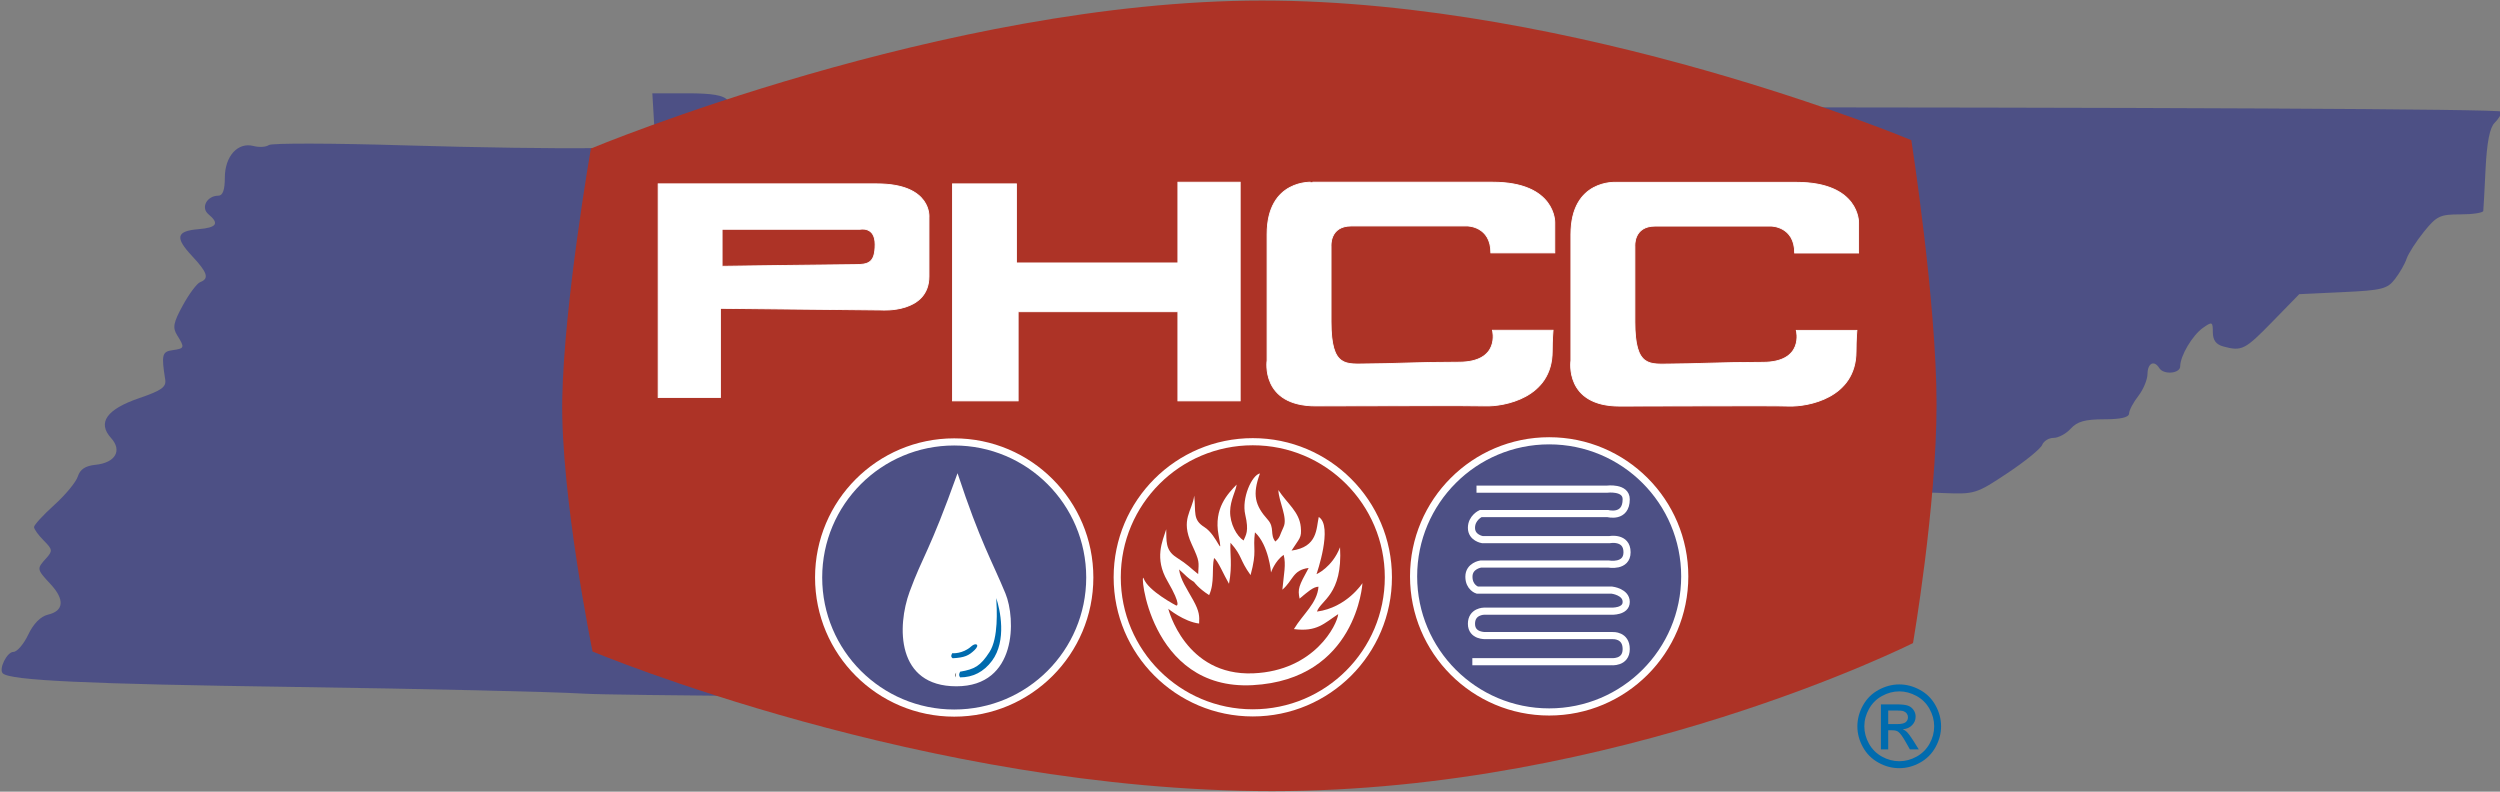
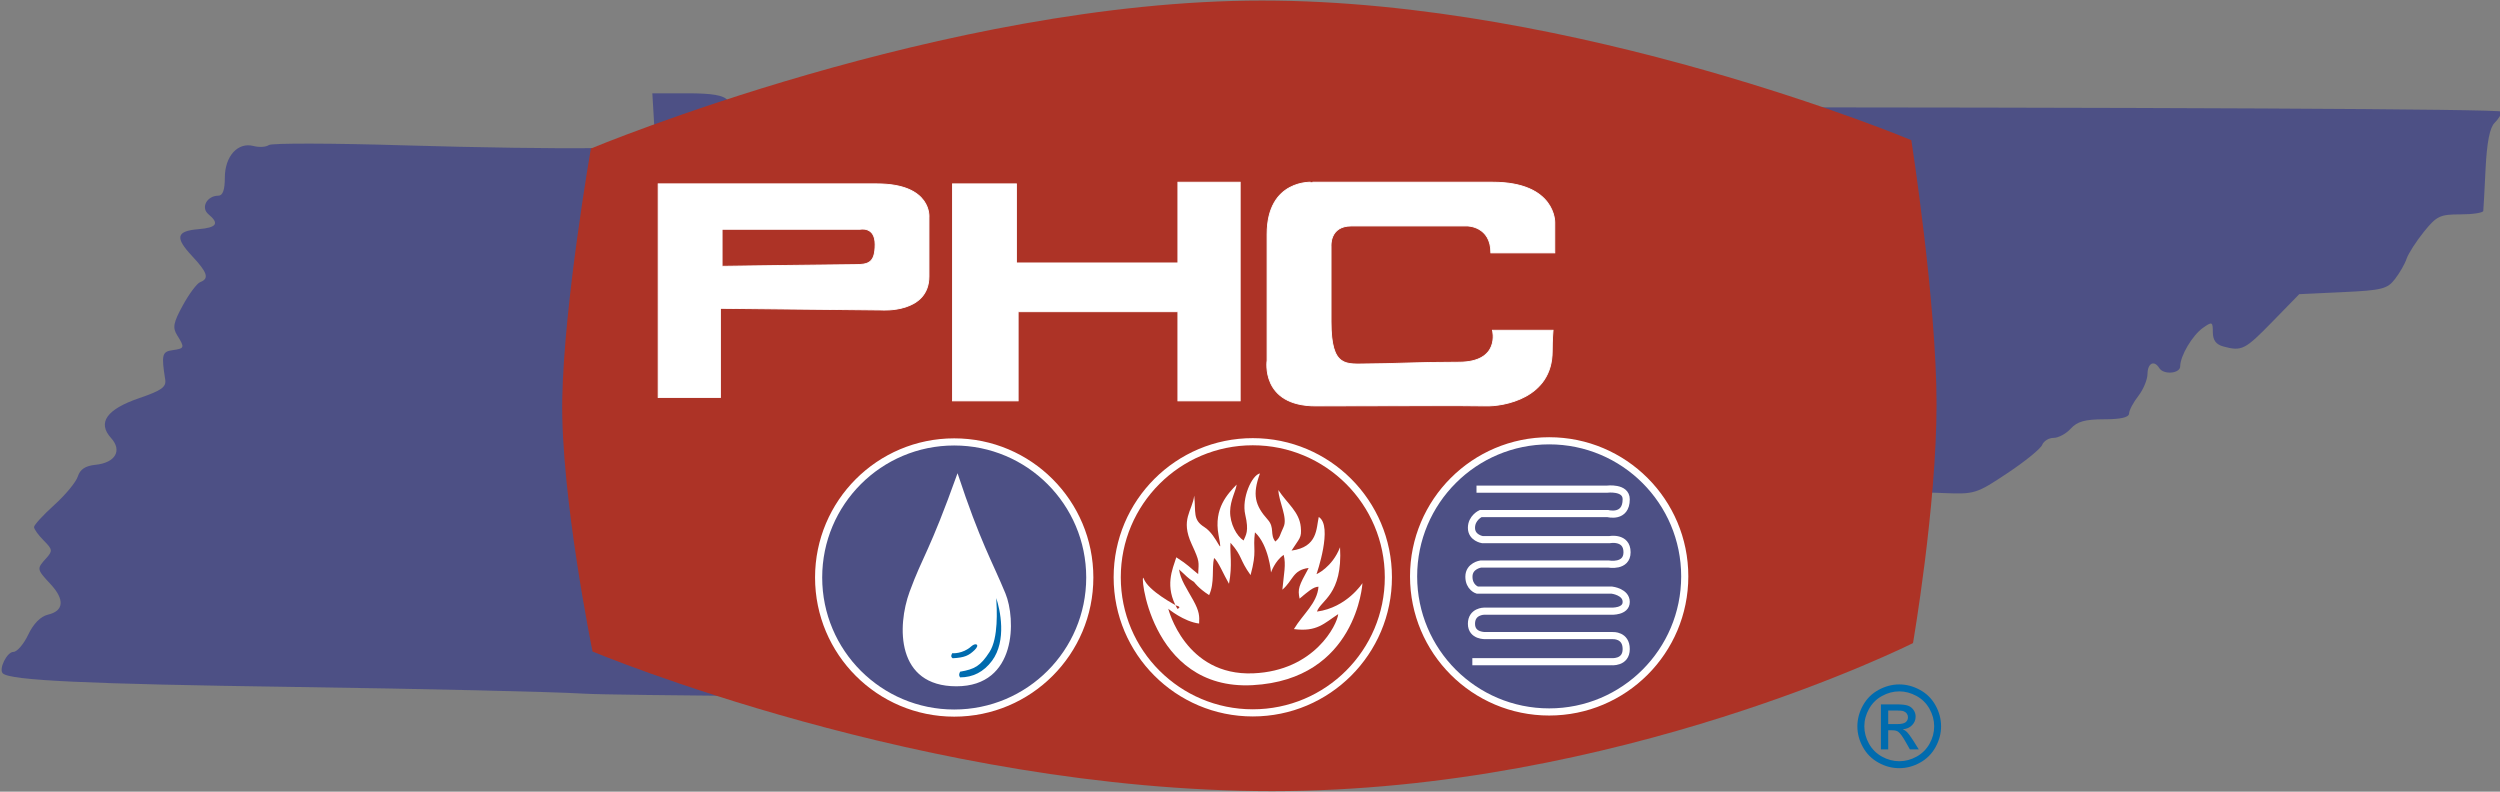
<svg xmlns="http://www.w3.org/2000/svg" version="1.1" id="Layer_1" x="0px" y="0px" viewBox="0 0 600 190" style="enable-background:new 0 0 600 190;" xml:space="preserve">
  <rect x="0" y="0" width="600" height="190" fill="#808080" stroke="none" />
  <style type="text/css">
	.st0{fill:#4D5085;}
	.st1{fill-rule:evenodd;clip-rule:evenodd;fill:#AD3326;}
	.st2{fill-rule:evenodd;clip-rule:evenodd;fill:#4D5085;stroke:#FFFFFF;stroke-width:1.714;stroke-miterlimit:2.613;}
	.st3{fill-rule:evenodd;clip-rule:evenodd;fill:#AD3326;stroke:#FFFFFF;stroke-width:1.714;stroke-miterlimit:2.613;}
	.st4{fill-rule:evenodd;clip-rule:evenodd;fill:#FFFFFF;}
	.st5{fill:none;stroke:#FFFFFF;stroke-width:1.714;stroke-miterlimit:2.613;}
	.st6{fill-rule:evenodd;clip-rule:evenodd;fill:#FFFFFF;stroke:#FFFFFF;stroke-width:0.214;stroke-miterlimit:2.613;}
	.st7{fill-rule:evenodd;clip-rule:evenodd;fill:#006BAE;}
	.st8{fill-rule:evenodd;clip-rule:evenodd;fill:#2F2E2F;}
</style>
  <g>
    <g id="layer1" transform="translate(0,-308.268)">
      <path id="path7041" class="st0" d="M140.04,474.74c-7.07-0.44-38.24-1.16-69.28-1.6c-50.02-0.71-68.38-1.56-70.09-3.27    c-1.03-1.03,1.01-5.15,2.55-5.15c0.88,0,2.48-1.87,3.56-4.14c1.26-2.66,2.97-4.38,4.75-4.8c3.8-0.89,4.04-3.62,0.62-7.3    c-3.36-3.62-3.37-3.68-1.09-6.2c1.62-1.79,1.57-2.15-0.56-4.28c-1.28-1.28-2.33-2.74-2.33-3.24c0-0.5,2.19-2.89,4.87-5.31    c2.68-2.42,5.22-5.49,5.64-6.84c0.54-1.7,1.82-2.55,4.23-2.79c4.77-0.48,6.48-3.41,3.75-6.42c-3.35-3.7-1.08-6.9,6.75-9.58    c5.38-1.84,6.53-2.66,6.24-4.47c-0.94-5.91-0.75-6.69,1.75-7.04c2.92-0.41,2.98-0.61,1.13-3.56c-1.16-1.86-0.94-3.01,1.36-7.22    c1.51-2.76,3.38-5.26,4.17-5.56c2.2-0.84,1.75-2.29-1.96-6.25c-4.17-4.46-3.8-6,1.52-6.45c4.42-0.37,5.08-1.36,2.41-3.58    c-1.91-1.58-0.37-4.46,2.39-4.46c1.04,0,1.54-1.39,1.54-4.3c0-5.17,3.11-8.61,6.89-7.62c1.37,0.36,3.02,0.25,3.67-0.23    c0.65-0.49,15.25-0.45,32.46,0.07s37.82,0.82,45.81,0.65l14.53-0.3l-0.38-6.42l-0.38-6.42h8.35c6.06,0,8.73,0.46,9.74,1.68    c1.23,1.48,26.33,1.68,213.55,1.68c129.82,0,212.17,0.4,212.17,1.04c0,0.57-0.76,1.8-1.69,2.72c-1.14,1.14-1.83,4.68-2.14,10.97    c-0.25,5.11-0.5,9.67-0.55,10.13c-0.05,0.46-2.53,0.84-5.5,0.84c-4.9,0-5.71,0.39-8.78,4.21c-1.86,2.31-3.71,5.2-4.12,6.42    c-0.4,1.22-1.66,3.42-2.79,4.88c-1.84,2.39-3.11,2.71-12.52,3.15l-10.46,0.49l-6.47,6.63c-6.57,6.74-7.32,7.12-11.76,5.92    c-1.74-0.47-2.51-1.52-2.51-3.4c0-2.55-0.16-2.62-2.35-1.08c-2.54,1.78-5.48,6.73-5.48,9.23c0,1.77-3.99,2.11-5.03,0.43    c-1.22-1.97-2.79-1.19-2.82,1.4c-0.01,1.38-1.01,3.77-2.21,5.31c-1.2,1.54-2.2,3.42-2.21,4.19c-0.02,0.94-1.98,1.4-6,1.4    c-4.55,0-6.45,0.53-7.99,2.23c-1.11,1.23-2.97,2.23-4.12,2.23c-1.15,0-2.38,0.75-2.74,1.67c-0.35,0.92-4.1,3.97-8.33,6.78    c-7.5,4.99-7.88,5.1-15.46,4.79c-7.64-0.31-7.83-0.25-11.74,3.77c-3.13,3.23-4.97,4.16-8.71,4.43c-4.18,0.3-4.85,0.74-5.73,3.7    c-0.54,1.84-1.4,4.17-1.9,5.16c-0.5,1-0.44,2.28,0.14,2.86c2.12,2.12-4.82,6.96-11.3,7.89l-6.11,0.87l-0.27,4.46    c-0.15,2.45-0.86,7.1-1.58,10.33l-1.31,5.87l-132.51-0.18C212.52,475.62,147.1,475.18,140.04,474.74L140.04,474.74z" />
    </g>
    <g>
      <path class="st1" d="M141.81,35.65c0,0,85.18-35.52,161.08-35.52c75.9,0,155.83,33.51,155.83,33.51s6.05,38.76,6.05,63.38    s-5.65,57.32-5.65,57.32s-70.65,35.53-153.81,35.53s-163.1-33.51-163.1-33.51s-7.67-37.54-7.27-60.56    C135.35,72.8,141.81,35.65,141.81,35.65L141.81,35.65z" />
      <path class="st2" d="M229.01,171.14c-17.97,0-32.54-14.57-32.54-32.54c0-17.97,14.57-32.54,32.54-32.54    c17.97,0,32.54,14.57,32.54,32.54C261.55,156.57,246.98,171.14,229.01,171.14L229.01,171.14z" />
      <path class="st3" d="M300.67,171.09c-17.97,0-32.54-14.57-32.54-32.54c0-17.97,14.57-32.54,32.54-32.54    c17.97,0,32.54,14.57,32.54,32.54C333.21,156.52,318.64,171.09,300.67,171.09L300.67,171.09z" />
      <path class="st4" d="M229.81,113.57c5.45,16.55,8.34,21.18,11.5,28.87c2.49,6.05,2.83,22.27-11.77,22.27    c-14.47,0-14.27-14.4-11.24-22.68C221.53,133.22,222.95,132.74,229.81,113.57L229.81,113.57z" />
-       <path class="st4" d="M282.3,145.33c0,0-6.73-3.5-7.8-6.46c-1.08-2.96,1.08,26.91,26.11,25.57c25.03-1.35,26.38-24.49,26.38-24.49    s-3.75,5.87-10.92,6.83c0.88-2.73,6.21-4.04,5.54-15.44c-1.89,4.85-5.65,6.46-5.65,6.46s4.04-11.57,0.54-13.73    c-0.62,2.77-0.22,7.22-6.53,8.07c1.92-3.03,2.47-2.98,2.22-5.65c-0.35-3.68-3.28-5.65-5.38-8.88c0.08,2.78,2.3,6.66,1.24,8.88    c-0.96,2-0.76,2.47-1.97,3.48c-1.36-1.67-0.1-3.33-1.82-5.25c-3.06-3.42-3.75-5.99-1.87-11.1c-1.92,0.37-4.46,5.91-3.53,9.91    c0.94,4.04,0.14,4.85-0.4,6.19c-1.67-1.06-3.28-4.04-3.23-7c0.05-2.74,1.41-4.96,1.56-6.42c-2.07,2.17-5.55,5.63-4.34,12.11    c1.16,6.21-0.2,0.1-3.42-1.92c-2.85-1.79-1.98-3.53-2.42-7.54c-0.47,3.75-3.36,5.66-0.62,11.62c2.02,4.39,1.7,4.12,1.57,7.22    c-1.88-1.48-2.29-2.15-5.25-4.04c-2.74-1.75-2.32-4.14-2.42-6.73c-0.91,2.89-2.88,6.98,0.27,12.38    C283.79,145.66,282.3,145.33,282.3,145.33L282.3,145.33z" />
+       <path class="st4" d="M282.3,145.33c0,0-6.73-3.5-7.8-6.46c-1.08-2.96,1.08,26.91,26.11,25.57c25.03-1.35,26.38-24.49,26.38-24.49    s-3.75,5.87-10.92,6.83c0.88-2.73,6.21-4.04,5.54-15.44c-1.89,4.85-5.65,6.46-5.65,6.46s4.04-11.57,0.54-13.73    c-0.62,2.77-0.22,7.22-6.53,8.07c1.92-3.03,2.47-2.98,2.22-5.65c-0.35-3.68-3.28-5.65-5.38-8.88c0.08,2.78,2.3,6.66,1.24,8.88    c-0.96,2-0.76,2.47-1.97,3.48c-1.36-1.67-0.1-3.33-1.82-5.25c-3.06-3.42-3.75-5.99-1.87-11.1c-1.92,0.37-4.46,5.91-3.53,9.91    c0.94,4.04,0.14,4.85-0.4,6.19c-1.67-1.06-3.28-4.04-3.23-7c0.05-2.74,1.41-4.96,1.56-6.42c-2.07,2.17-5.55,5.63-4.34,12.11    c1.16,6.21-0.2,0.1-3.42-1.92c-2.85-1.79-1.98-3.53-2.42-7.54c-0.47,3.75-3.36,5.66-0.62,11.62c2.02,4.39,1.7,4.12,1.57,7.22    c-1.88-1.48-2.29-2.15-5.25-4.04c-0.91,2.89-2.88,6.98,0.27,12.38    C283.79,145.66,282.3,145.33,282.3,145.33L282.3,145.33z" />
      <path class="st1" d="M280.39,146.11c0,0,4.04,16.17,20.39,15.49c14.73-0.61,20.17-11.72,20.39-14.21    c-3.36,2.18-5.08,4.32-10.63,3.59c2.18-3.63,5.59-6.18,5.9-10.17c-1.23,0-2.64,1.27-4.54,2.86c-0.47-2.38-0.23-2.95,2.18-7.36    c-3.86,0.5-3.68,2.95-6.31,5.22c0.36-3.86,0.91-6,0.32-8.36c-2.13,1.46-3.04,4.22-3.04,4.22s-0.54-6.58-3.86-9.63    c-0.55,4.22,0.56,4.31-1.05,10.26c-2.72-3.77-1.91-4.49-4.82-7.76c-0.18,2.45,0.5,5.31-0.36,9.85c-1.27-2.18-2.68-5.63-3.59-6.18    c-0.59,2.54,0.2,5.89-1.18,8.9c-2.62-1.68-3.59-3.13-3.59-3.13c-1.74-1.1-1.68-1.32-3.63-3.04c0.36,2.5,1.81,4.5,3.41,7.4    c1.5,2.72,1.5,3.81,1.41,5.59C284.12,149.2,280.39,146.11,280.39,146.11L280.39,146.11z" />
      <path class="st2" d="M371.8,170.87c-17.97,0-32.54-14.57-32.54-32.54c0-17.97,14.57-32.54,32.54-32.54    c17.97,0,32.54,14.57,32.54,32.54C404.34,156.3,389.77,170.87,371.8,170.87L371.8,170.87z" />
      <path class="st5" d="M354.36,117.4h31.29c0,0,4.64-0.6,4.64,2.42c0,4.64-4.44,3.43-4.44,3.43h-30.48c0,0-2.22,1.01-2.22,3.43    c0,2.42,2.62,2.83,2.62,2.83h30.48c0,0,4.24-0.81,4.24,3.03c0,3.63-4.44,2.83-4.44,2.83h-30.68c0,0-2.83,0.41-2.83,3.03    c0,2.62,2.02,3.23,2.02,3.23h32.3c0,0,3.43,0.4,3.43,2.83c0,2.42-3.63,2.22-3.63,2.22h-30.48c0,0-3.03,0-3.03,3.03    c0,3.03,3.43,2.83,3.43,2.83h30.48c0,0,3.23-0.2,3.23,3.23c0,3.43-3.63,3.03-3.63,3.03h-33.3" />
      <path class="st6" d="M210.44,44.13c-15.74,0-52.48,0-52.48,0V95.4h14.94v-21.4l38.75,0.4c0,0,11.3,0.81,11.3-8.07    c0-8.88,0-14.13,0-14.13S223.76,44.13,210.44,44.13z M205.19,63.51c-3.23,0-31.89,0.4-31.89,0.4v-8.88h33.1    c0,0,3.63-0.81,3.63,3.63C210.03,63.11,208.42,63.51,205.19,63.51z" />
      <polygon class="st6" points="228.6,44.13 243.94,44.13 243.94,63.11 282.7,63.11 282.7,43.73 297.64,43.73 297.64,96.21     282.7,96.21 282.7,74.81 244.35,74.81 244.35,96.21 228.6,96.21 228.6,44.13   " />
      <path class="st6" d="M304.1,56.24v30.28c0,0-1.61,10.9,11.71,10.9c13.32,0,36.2-0.13,40.64,0c4.44,0.14,16.08-1.88,16.08-13.12    c0-2.83,0.2-5.04,0.2-5.04h-14.53c0,0,2.02,7.67-8.07,7.67c-10.09,0-16.55,0.41-21.8,0.41c-5.25,0-8.88,1.08-8.88-10.09    c0-11.71,0-18.17,0-18.17s-0.4-4.85,4.85-4.85c5.25,0,27.86,0,27.86,0s5.65,0,5.65,6.46c12.11,0,15.34,0,15.34,0v-7.27    c0,0,0.3-9.69-14.94-9.69c-17.01,0-43.2,0-43.2,0S304.1,42.92,304.1,56.24L304.1,56.24z" />
-       <path class="st6" d="M377.02,56.28v30.28c0,0-1.61,10.9,11.71,10.9c13.32,0,36.2-0.14,40.64,0c4.44,0.13,16.08-1.89,16.08-13.12    c0-2.83,0.2-5.05,0.2-5.05h-14.53c0,0,2.02,7.67-8.07,7.67c-10.09,0-16.55,0.4-21.8,0.4c-5.25,0-8.88,1.08-8.88-10.09    c0-11.71,0-18.17,0-18.17s-0.4-4.84,4.85-4.84c5.25,0,27.85,0,27.85,0s5.65,0,5.65,6.46c12.11,0,15.34,0,15.34,0v-7.27    c0,0,0.3-9.69-14.94-9.69c-17.01,0-43.2,0-43.2,0S377.02,42.96,377.02,56.28L377.02,56.28z" />
      <path class="st7" d="M239.1,143.54c0.91,2.72,2.58,10.19-1.01,15.04c-2.02,2.72-4.64,3.99-7.67,3.99c-0.25-0.45-0.35-0.6,0-1.36    c3.48-0.61,4.85-1.31,7.07-4.74C239.66,153.1,239.25,146.22,239.1,143.54L239.1,143.54z" />
-       <path class="st8" d="M229.46,161.41c-0.25,0.6-0.2,0.71-0.05,1.16L229.46,161.41L229.46,161.41z" />
      <path class="st7" d="M233.9,156.01c-1.36,1.31-2.37,1.82-5.25,1.97c-0.71-0.4-0.1-1.21-0.1-1.21s2.47,0.25,4.59-1.67    C234.19,154.16,235.26,154.7,233.9,156.01L233.9,156.01z" />
      <path class="st7" d="M455.83,164.26c1.69,0,3.33,0.43,4.94,1.3c1.6,0.87,2.86,2.1,3.75,3.72c0.9,1.61,1.34,3.29,1.34,5.04    c0,1.73-0.44,3.39-1.33,4.99c-0.88,1.6-2.12,2.84-3.71,3.72c-1.6,0.89-3.26,1.33-5,1.33c-1.74,0-3.41-0.44-5-1.33    c-1.59-0.88-2.84-2.12-3.72-3.72c-0.89-1.6-1.33-3.26-1.33-4.99c0-1.75,0.45-3.43,1.35-5.04c0.9-1.61,2.15-2.85,3.76-3.72    C452.49,164.69,454.14,164.26,455.83,164.26L455.83,164.26z M455.83,165.93c-1.41,0-2.79,0.36-4.12,1.09    c-1.34,0.72-2.38,1.76-3.14,3.1c-0.75,1.35-1.13,2.74-1.13,4.2c0,1.44,0.37,2.83,1.11,4.16c0.74,1.33,1.78,2.36,3.11,3.1    c1.33,0.74,2.72,1.11,4.17,1.11c1.45,0,2.84-0.37,4.17-1.11c1.33-0.74,2.36-1.78,3.1-3.1c0.74-1.33,1.1-2.71,1.1-4.16    c0-1.46-0.37-2.86-1.12-4.2c-0.75-1.34-1.8-2.38-3.14-3.1C458.6,166.29,457.23,165.93,455.83,165.93L455.83,165.93z     M451.42,179.86v-10.81h3.71c1.27,0,2.19,0.1,2.76,0.3c0.57,0.2,1.02,0.55,1.36,1.04c0.34,0.5,0.5,1.03,0.5,1.59    c0,0.79-0.28,1.48-0.85,2.06c-0.56,0.59-1.31,0.91-2.24,0.99c0.38,0.16,0.69,0.35,0.92,0.57c0.44,0.43,0.97,1.14,1.6,2.14    l1.32,2.11h-2.13l-0.96-1.7c-0.75-1.34-1.36-2.18-1.82-2.51c-0.32-0.25-0.79-0.37-1.4-0.37h-1.02v4.59H451.42L451.42,179.86z     M453.17,173.78h2.12c1.01,0,1.7-0.15,2.07-0.45c0.37-0.3,0.55-0.7,0.55-1.2c0-0.32-0.09-0.6-0.27-0.86    c-0.18-0.25-0.42-0.44-0.74-0.56c-0.32-0.13-0.9-0.19-1.75-0.19h-1.98V173.78L453.17,173.78z" />
    </g>
  </g>
</svg>